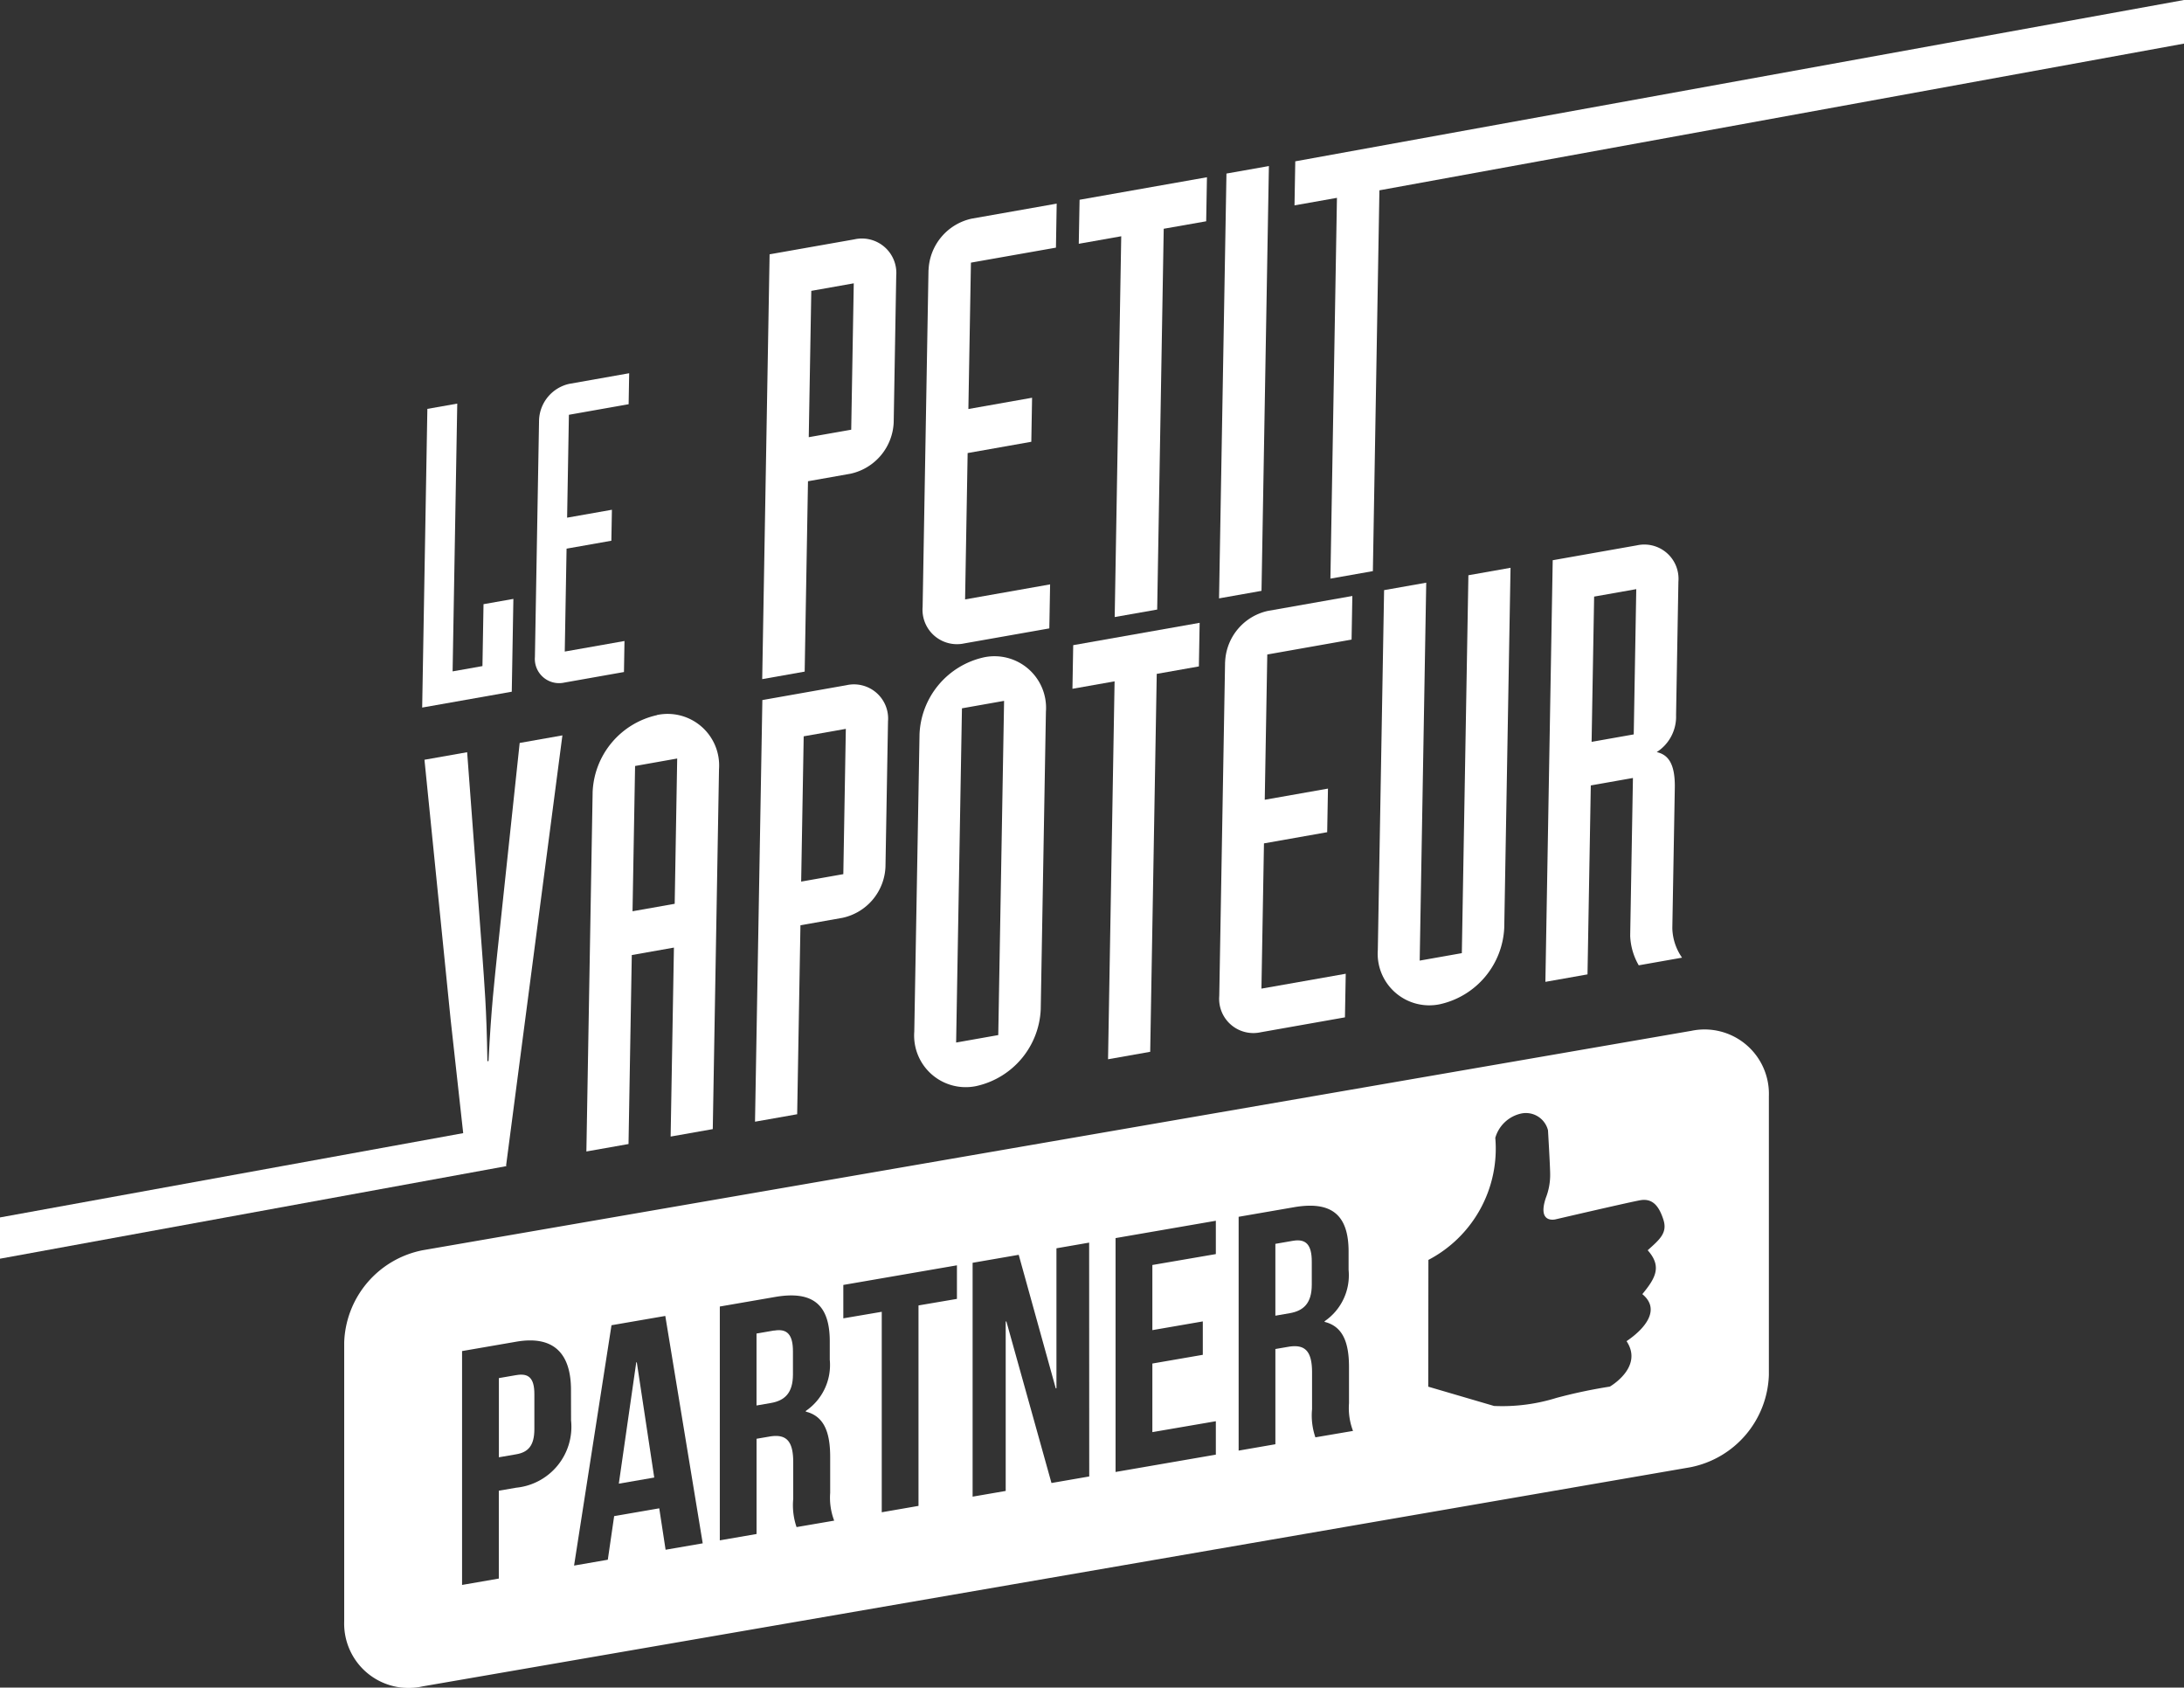
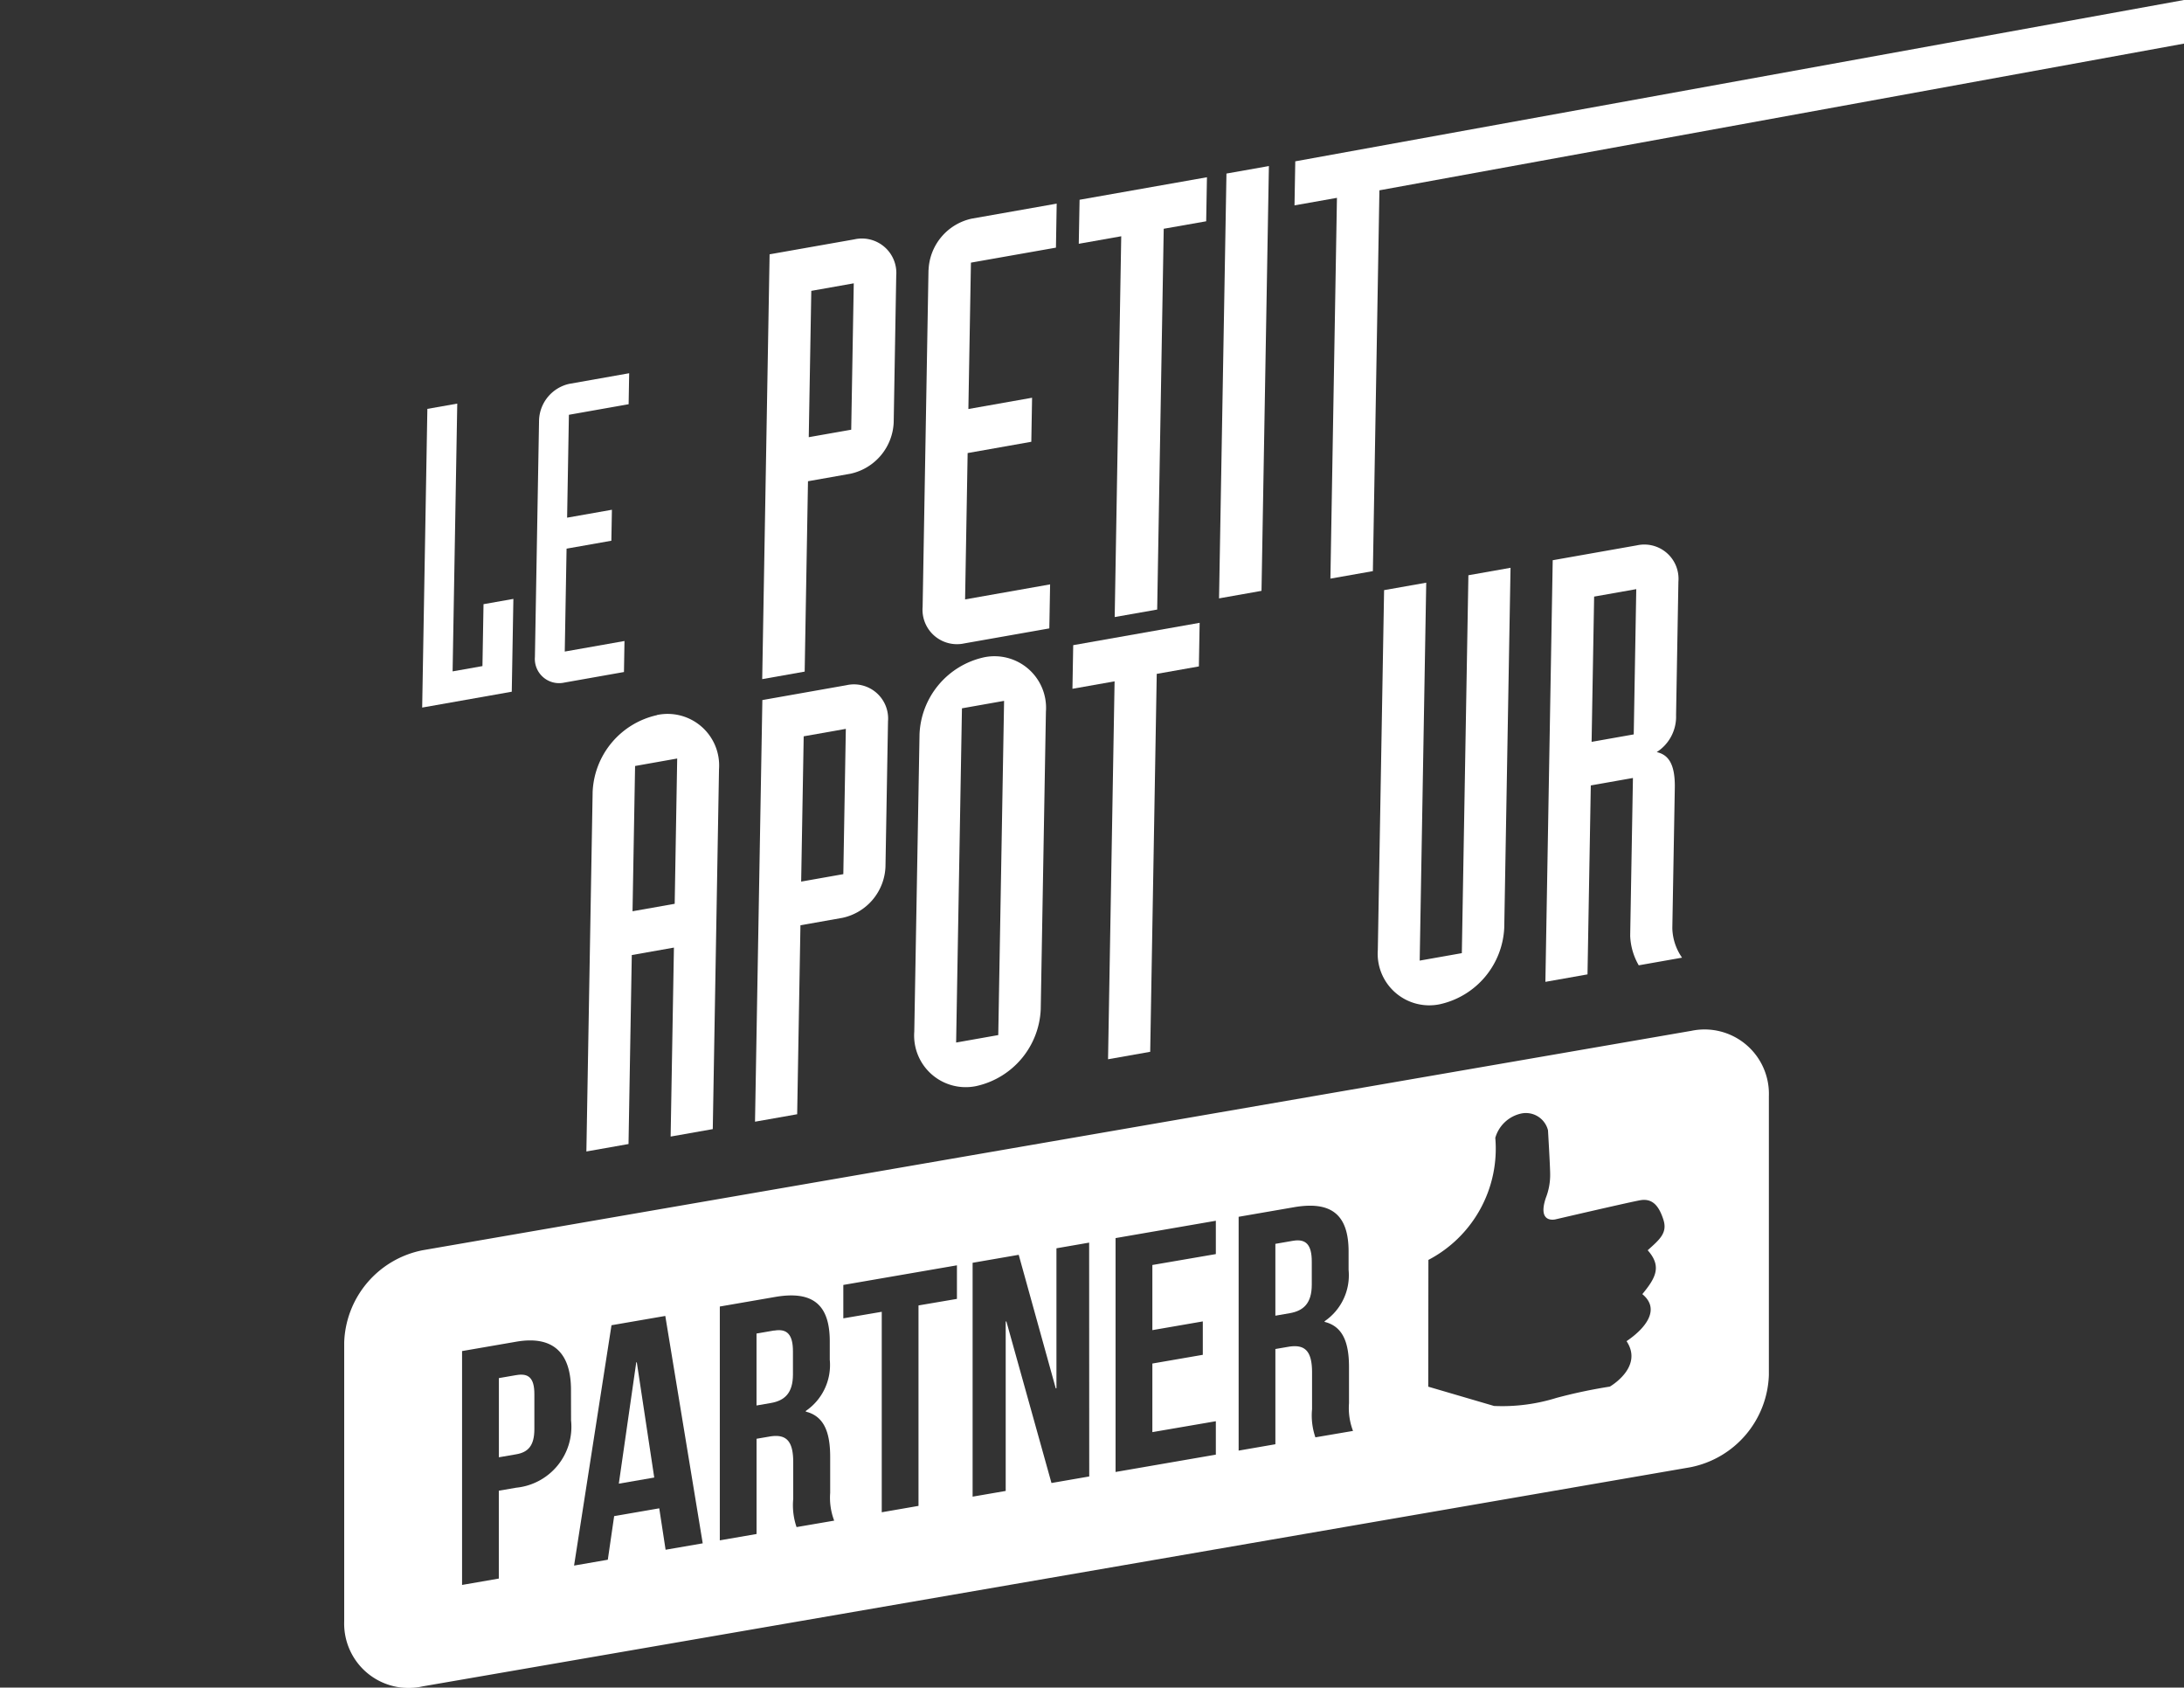
<svg xmlns="http://www.w3.org/2000/svg" id="logo_partner" data-name="logo partner" width="100.19" height="77.408" viewBox="0 0 100.19 77.408">
  <rect x="0" y="0" width="100.19" height="77.408" fill="#333333" stroke="none" />
  <defs>
    <clipPath id="clip-path">
      <rect id="Rectangle_146" data-name="Rectangle 146" width="100.19" height="77.408" fill="none" />
    </clipPath>
  </defs>
  <g id="Groupe_352" data-name="Groupe 352" clip-path="url(#clip-path)">
    <path id="Tracé_559" data-name="Tracé 559" d="M235.4,209.631l-3.866.683-.337,19.34,1.934-.342.15-8.668,1.933-.342a2.5,2.5,0,0,0,1.968-2.346l.116-6.662a1.568,1.568,0,0,0-1.9-1.663m-.15,8.668-1.934.342.116-6.664,1.933-.342Z" transform="translate(-196.561 -178.203)" fill="#fff" />
    <path id="Tracé_560" data-name="Tracé 560" d="M425.816,191.533l-1.933.342.3-17.335-1.933.342-.288,16.5a2.367,2.367,0,0,0,2.848,2.494,3.771,3.771,0,0,0,2.952-3.519l.288-16.5-1.933.342Z" transform="translate(-358.755 -147.813)" fill="#fff" />
    <path id="Tracé_561" data-name="Tracé 561" d="M182.814,218.734a3.771,3.771,0,0,0-2.952,3.519l-.287,16.495,1.933-.342.15-8.668,1.933-.342-.151,8.668,1.933-.342.286-16.5a2.365,2.365,0,0,0-2.847-2.494m.814,8.659-1.934.342.117-6.663,1.932-.343Z" transform="translate(-152.675 -185.931)" fill="#fff" />
    <path id="Tracé_562" data-name="Tracé 562" d="M479.205,177.964c.02-1.192-.364-1.53-.83-1.636a1.93,1.93,0,0,0,.888-1.7l.107-6.122a1.569,1.569,0,0,0-1.9-1.662l-3.866.683-.336,19.339,1.932-.342.151-8.667,1.933-.342-.126,7.232a2.909,2.909,0,0,0,.393,1.361l1.986-.351a2.464,2.464,0,0,1-.446-1.352Zm-1.884-2.448-1.933.342.116-6.663,1.933-.342Z" transform="translate(-402.374 -141.83)" fill="#fff" />
    <path id="Tracé_563" data-name="Tracé 563" d="M237.681,73.106l-3.9.688-.339,19.486,1.948-.345.152-8.732,1.949-.345a2.517,2.517,0,0,0,1.983-2.364l.116-6.713a1.58,1.58,0,0,0-1.912-1.675m-.153,8.733-1.948.343.117-6.712,1.948-.345Z" transform="translate(-198.476 -62.129)" fill="#fff" />
    <path id="Tracé_564" data-name="Tracé 564" d="M282.8,65.394l-.269,15.448a1.58,1.58,0,0,0,1.912,1.674l3.9-.688.036-2.019-3.9.689.117-6.713,2.921-.517.035-2.02-2.922.517.117-6.714,3.9-.688.034-2.019-3.895.688a2.516,2.516,0,0,0-1.983,2.363" transform="translate(-240.206 -53.004)" fill="#fff" />
    <path id="Tracé_565" data-name="Tracé 565" d="M283.192,201.042a3.77,3.77,0,0,0-2.951,3.519L280,218.212a2.366,2.366,0,0,0,2.848,2.494,3.772,3.772,0,0,0,2.953-3.519l.238-13.651a2.366,2.366,0,0,0-2.849-2.494m.663,17.326-1.933.342.267-15.33,1.933-.342Z" transform="translate(-238.058 -170.89)" fill="#fff" />
    <path id="Tracé_566" data-name="Tracé 566" d="M375.6,50.846l-1.947.345-.34,19.486,1.948-.346Z" transform="translate(-317.39 -43.23)" fill="#fff" />
    <path id="Tracé_567" data-name="Tracé 567" d="M330.363,57.319l1.948-.345-.3,17.466,1.949-.343.3-17.467,1.948-.343.035-2.02L330.4,55.3Z" transform="translate(-280.875 -46.137)" fill="#fff" />
-     <path id="Tracé_568" data-name="Tracé 568" d="M373.652,185.457l-.267,15.329a1.569,1.569,0,0,0,1.9,1.663l3.866-.684.036-2-3.867.682.116-6.662,2.9-.513.036-2-2.9.512.116-6.663,3.867-.684.035-2-3.868.683a2.5,2.5,0,0,0-1.968,2.347" transform="translate(-317.452 -155.1)" fill="#fff" />
    <path id="Tracé_569" data-name="Tracé 569" d="M328.43,193.716l1.933-.342-.3,17.335,1.934-.342.3-17.335,1.933-.342.035-2-5.8,1.025Z" transform="translate(-279.232 -162.122)" fill="#fff" />
    <path id="Tracé_570" data-name="Tracé 570" d="M167.919,126.57l-2.74.484.083-4.72,2.055-.363.025-1.421-2.055.363.082-4.719,2.74-.485.025-1.421-2.74.485A1.77,1.77,0,0,0,164,116.435L163.81,127.3a1.112,1.112,0,0,0,1.345,1.178l2.74-.485Z" transform="translate(-139.271 -97.168)" fill="#fff" />
    <path id="Tracé_571" data-name="Tracé 571" d="M133.475,132.55l-1.37.242-.049,2.84-1.369.242.213-12.282-1.371.242-.238,13.7,4.11-.727Z" transform="translate(-109.924 -105.079)" fill="#fff" />
-     <path id="Tracé_572" data-name="Tracé 572" d="M23.84,225.524l-1.029,9.66c-.125,1.237-.276,2.451-.4,4.93l-.052.01c-.037-2.452-.146-3.619-.229-4.821l-.7-9.354-1.958.346,1.2,11.91.577,5.217L0,247.288v1.893l23.236-4.247-.019-.026L25.8,225.177Z" transform="translate(0 -191.446)" fill="#fff" />
    <path id="Tracé_573" data-name="Tracé 573" d="M396.461,7.4l-.035,2.02,1.947-.345-.3,17.466,1.948-.344.3-17.467L437.231,2V0Z" transform="translate(-337.041 0)" fill="#fff" />
    <path id="Tracé_574" data-name="Tracé 574" d="M391.382,379.816l-.812.141v3.295l.659-.114c.628-.109,1.011-.451,1.011-1.309v-1.057c0-.766-.26-1.058-.858-.955" transform="translate(-332.063 -322.903)" fill="#fff" />
    <path id="Tracé_575" data-name="Tracé 575" d="M190.325,417.137l-.8,5.563,1.625-.281-.8-5.287Z" transform="translate(-161.137 -354.646)" fill="#fff" />
    <path id="Tracé_576" data-name="Tracé 576" d="M232.493,407.29l-.812.14v3.3l.659-.114c.628-.109,1.012-.451,1.012-1.309v-1.057c0-.766-.26-1.058-.858-.955" transform="translate(-196.976 -346.262)" fill="#fff" />
    <path id="Tracé_577" data-name="Tracé 577" d="M153.595,420.941l-.8.138v3.632l.8-.138c.536-.093.828-.389.828-1.155V421.81c0-.766-.291-.961-.828-.868" transform="translate(-129.909 -357.867)" fill="#fff" />
    <path id="Tracé_578" data-name="Tracé 578" d="M167.158,315.4,109,325.457a4.461,4.461,0,0,0-3.6,4.226v12.8a2.951,2.951,0,0,0,3.6,2.979l58.156-10.051a4.464,4.464,0,0,0,3.6-4.226v-12.8a2.951,2.951,0,0,0-3.6-2.982m-51.349,17.86a2.807,2.807,0,0,1-2.514,3.086l-.8.138v4.03l-1.686.292V330.082l2.483-.429c1.686-.292,2.514.5,2.514,2.216Zm4.337,5.932-.291-1.9-2.069.358-.291,2-1.548.268,1.717-11.024,2.468-.426,1.717,10.43Zm6.008-1.039a3.078,3.078,0,0,1-.153-1.292v-1.686c0-1-.337-1.306-1.1-1.173l-.582.1v4.368l-1.686.291V328.039l2.544-.44c1.747-.3,2.5.38,2.5,2.035v.843a2.551,2.551,0,0,1-1.1,2.352v.031c.843.207,1.119.956,1.119,2.074v1.655a2.934,2.934,0,0,0,.184,1.271Zm7.357-10.467-1.763.3v9.195l-1.686.292v-9.195l-1.763.3v-1.532l5.212-.9Zm6.069,8.145-1.732.3-2.069-7.412-.031.006v7.77l-1.518.262V326.033l2.115-.366,1.7,6.127.031-.005v-6.421l1.5-.26Zm5.808-10.2-2.912.5v2.988l2.314-.4v1.532l-2.314.4V333.8l2.912-.5v1.533l-4.6.795V324.9l4.6-.795Zm4.567,8.405a3.072,3.072,0,0,1-.153-1.292v-1.686c0-1-.337-1.305-1.1-1.173l-.582.1v4.368l-1.686.292V323.923l2.544-.44c1.747-.3,2.5.38,2.5,2.035v.843a2.551,2.551,0,0,1-1.1,2.352v.031c.843.207,1.119.956,1.119,2.075v1.655a2.935,2.935,0,0,0,.184,1.271Zm15-6.567c.873.721.084,1.61-.726,2.156.794,1.192-.766,2.084-.766,2.084a23.379,23.379,0,0,0-2.442.516,8.38,8.38,0,0,1-2.87.372l-3.019-.885.007-5.814a5.759,5.759,0,0,0,3.069-5.6,1.588,1.588,0,0,1,1.2-1.117,1.045,1.045,0,0,1,1.217.768s.1,1.669.1,2.028a2.891,2.891,0,0,1-.2,1.079c-.4,1.2.446.981.446.981s3.291-.766,3.874-.874.874.272,1.073.885-.17.912-.719,1.407c.66.739.365,1.273-.246,2.012" transform="translate(-89.61 -268.11)" fill="#fff" />
  </g>
</svg>